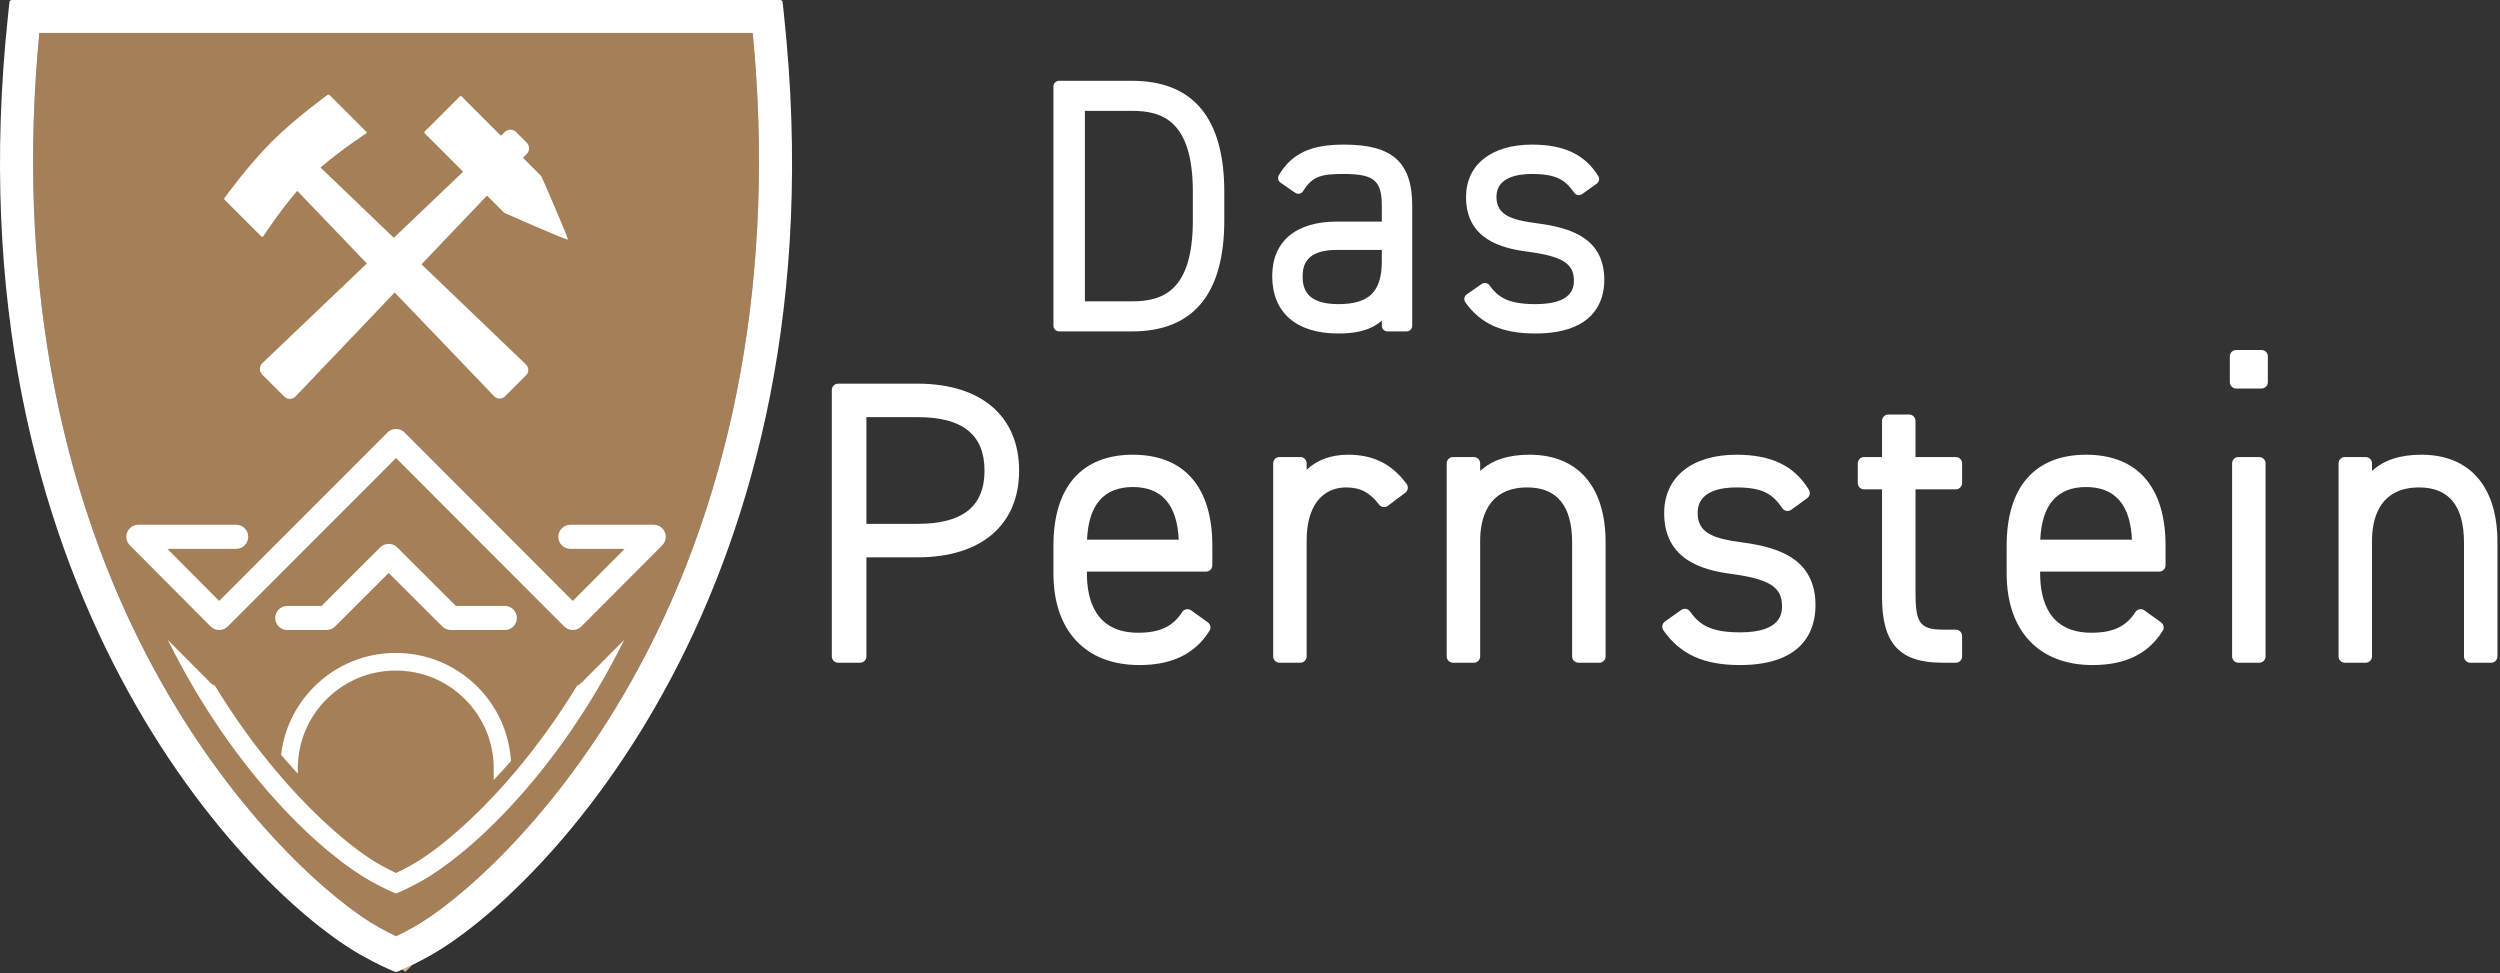
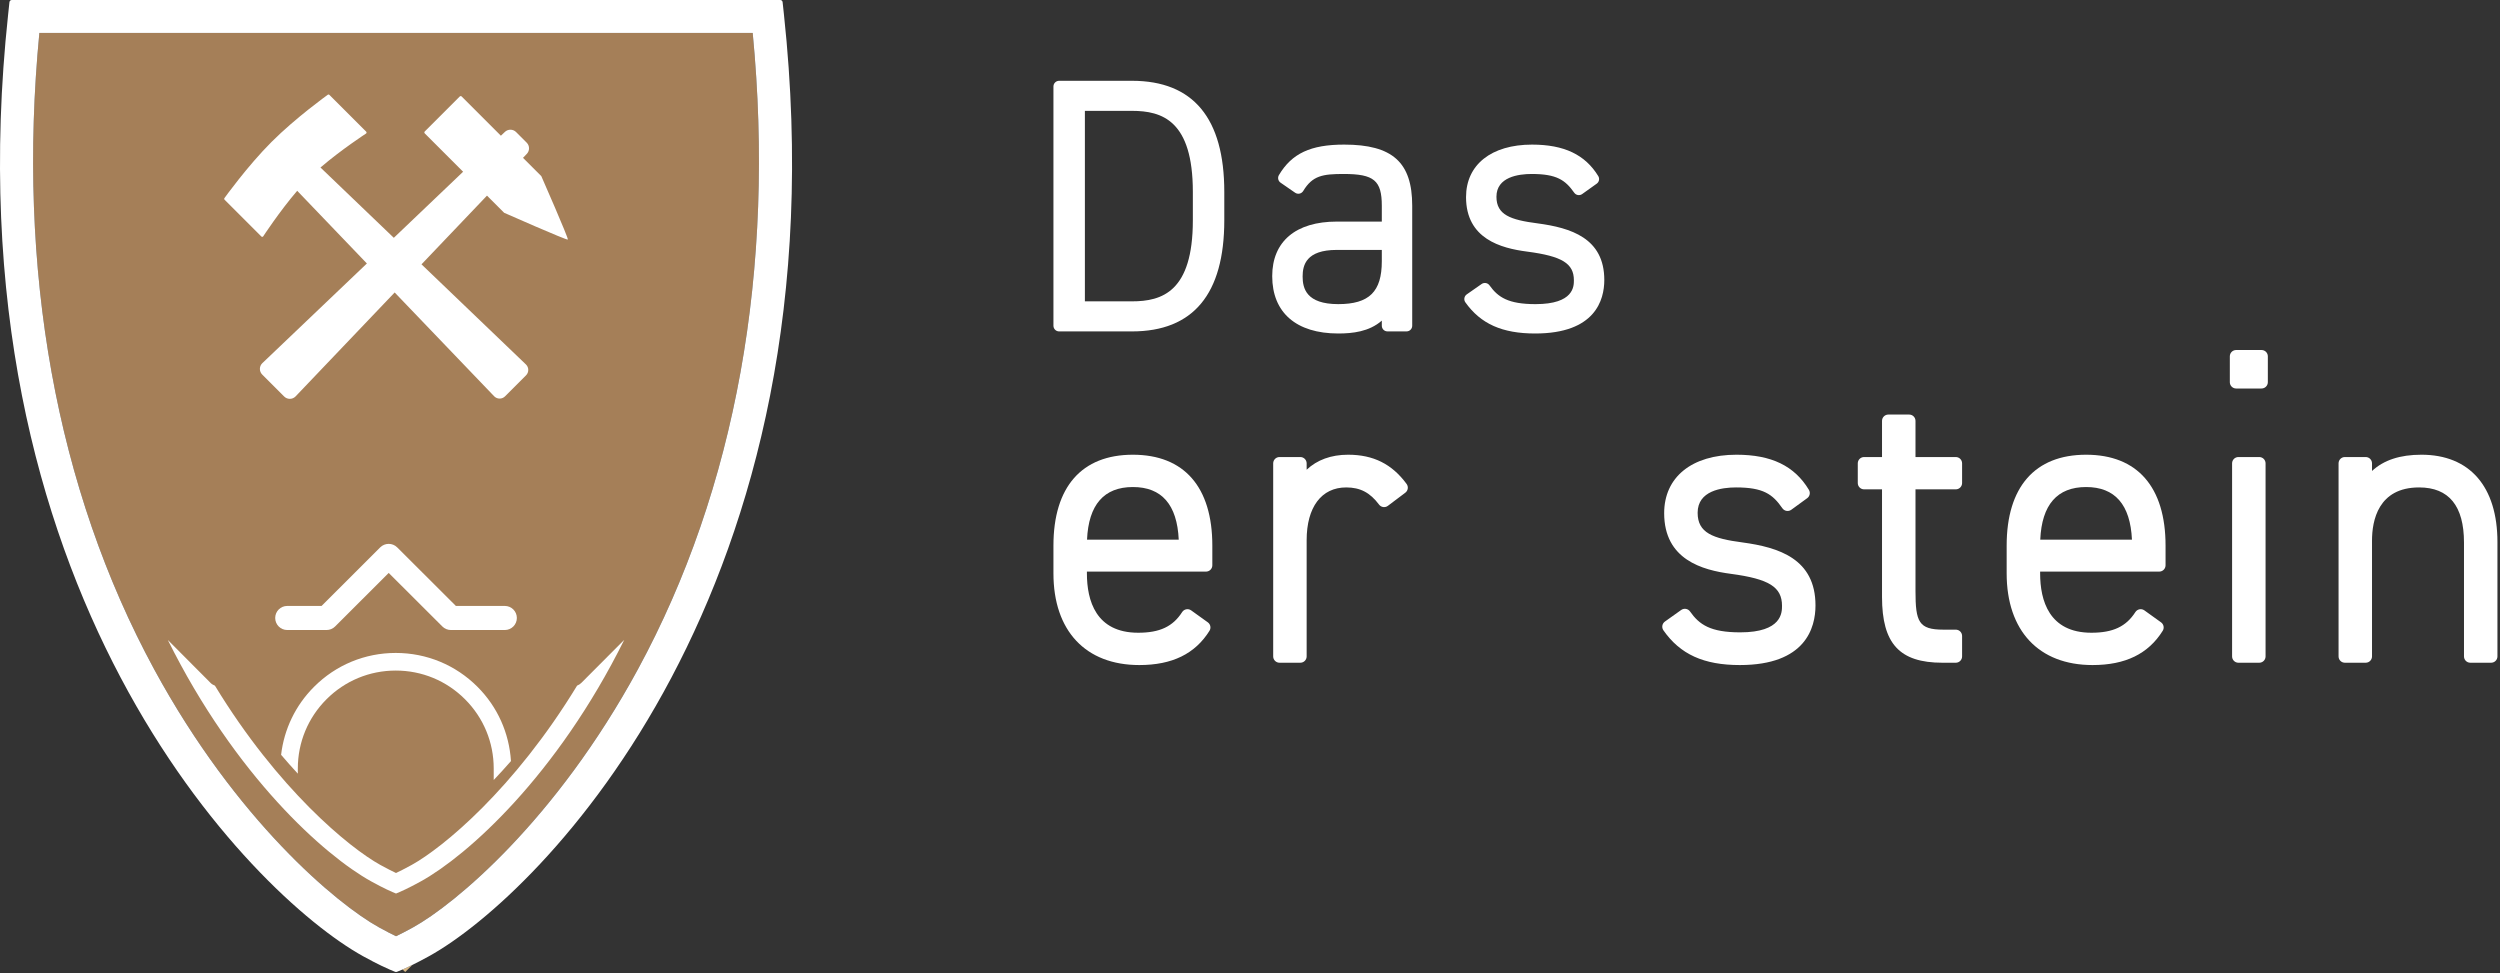
<svg xmlns="http://www.w3.org/2000/svg" width="100%" height="100%" viewBox="0 0 375 146" version="1.1" xml:space="preserve" style="fill-rule:evenodd;clip-rule:evenodd;stroke-linejoin:round;stroke-miterlimit:2;">
  <rect x="0" y="0" width="375" height="146" fill="#333333" stroke="none" />
  <g transform="matrix(1,0,0,1,60.782,144.736)">
    <path d="M0,1.064L1.075,0C0.28,0.39 -0.233,0.616 -0.397,0.687L0,1.064Z" style="fill:rgb(215,182,131);fill-rule:nonzero;" />
  </g>
  <g transform="matrix(1,0,0,1,-286.837,-627.859)">
    <g opacity="0.7">
      <g transform="matrix(1,0,0,1,343.688,634.127)">
        <path d="M0,132.84C1.104,133.452 1.978,133.89 2.553,134.167C3.129,133.89 4.002,133.452 5.107,132.84C11.388,129.364 26.52,116.802 38.829,94.136C53.513,67.096 59.466,34.093 56.053,-1.327L-50.947,-1.327C-54.361,34.093 -48.406,67.096 -33.722,94.136C-21.412,116.802 -6.282,129.364 0,132.84" style="fill:rgb(214,159,104);fill-rule:nonzero;" />
      </g>
    </g>
  </g>
  <g transform="matrix(1,0,0,1,5.905,140.859)">
    <path d="M0,-135.918L107,-135.918C110.413,-100.498 104.46,-67.495 89.776,-40.455C77.467,-17.789 62.335,-5.227 56.053,-1.751C54.949,-1.139 54.076,-0.701 53.5,-0.425C52.925,-0.701 52.051,-1.139 50.947,-1.751C44.665,-5.227 29.534,-17.789 17.225,-40.455C2.541,-67.495 -3.414,-100.498 0,-135.918M111.689,-138.651L111.486,-140.544C111.467,-140.723 111.316,-140.859 111.135,-140.859L-4.136,-140.859C-4.317,-140.859 -4.467,-140.723 -4.487,-140.544L-4.689,-138.651C-13.91,-52.517 31.811,-6.69 48.555,2.573C50.826,3.829 52.275,4.457 52.55,4.575L53.364,4.914C53.408,4.932 53.453,4.941 53.5,4.941C53.547,4.941 53.592,4.932 53.636,4.914L54.459,4.572C54.464,4.57 54.474,4.566 54.479,4.564C54.644,4.492 55.157,4.267 55.951,3.877C56.604,3.557 57.438,3.13 58.445,2.573C75.19,-6.69 120.91,-52.517 111.689,-138.651" style="fill:white;fill-rule:nonzero;" />
  </g>
  <g transform="matrix(1,0,0,1,58.304,94.503)">
    <path d="M0,-12.923C-0.462,-12.923 -0.924,-12.746 -1.277,-12.394L-10.066,-3.613L-15.218,-3.613C-16.215,-3.613 -17.024,-2.804 -17.024,-1.807C-17.024,-0.809 -16.215,0 -15.218,0L-9.319,0C-8.84,0 -8.381,-0.19 -8.041,-0.529L0.001,-8.564L8.054,-0.527C8.392,-0.19 8.85,0 9.33,0L17.419,0C18.416,0 19.225,-0.809 19.225,-1.807C19.225,-2.804 18.416,-3.613 17.419,-3.613L10.077,-3.613L1.276,-12.395C0.924,-12.748 0.462,-12.923 0,-12.923" style="fill:white;fill-rule:nonzero;" />
  </g>
  <g transform="matrix(1,0,0,1,59.404,94.503)">
-     <path d="M0,-30.159C-0.48,-30.159 -0.939,-29.968 -1.279,-29.63L-26.527,-4.366L-34.302,-12.177L-23.978,-12.177C-22.981,-12.177 -22.172,-12.986 -22.172,-13.983C-22.172,-14.982 -22.981,-15.791 -23.978,-15.791L-38.648,-15.791C-39.378,-15.791 -40.037,-15.351 -40.316,-14.677C-40.596,-14.003 -40.443,-13.227 -39.928,-12.71L-27.81,-0.533C-27.472,-0.192 -27.011,-0.001 -26.532,0L-26.53,0C-26.051,0 -25.591,-0.19 -25.252,-0.53L-0.001,-25.797L25.232,-0.53C25.571,-0.19 26.031,0 26.51,0L26.512,0C26.991,-0.001 27.452,-0.192 27.79,-0.531L39.928,-12.708C40.444,-13.226 40.597,-14.002 40.317,-14.676C40.038,-15.351 39.379,-15.791 38.648,-15.791L26.151,-15.791C25.153,-15.791 24.344,-14.982 24.344,-13.983C24.344,-12.986 25.153,-12.177 26.151,-12.177L34.298,-12.177L26.509,-4.364L1.277,-29.629C0.939,-29.968 0.48,-30.159 0,-30.159" style="fill:white;fill-rule:nonzero;" />
-   </g>
+     </g>
  <g transform="matrix(1,0,0,1,87.19,127.565)">
    <path d="M0,-25.122C-0.179,-24.943 -0.394,-24.812 -0.626,-24.722C-10.072,-9.191 -20.76,-0.414 -25.441,2.176C-26.49,2.756 -27.298,3.153 -27.789,3.385C-28.281,3.153 -29.088,2.756 -30.138,2.176C-34.818,-0.414 -45.506,-9.19 -54.952,-24.717C-55.191,-24.808 -55.416,-24.938 -55.6,-25.123L-58.317,-27.852L-62.016,-31.569C-51.9,-11.185 -38.531,0.76 -31.503,4.646C-29.556,5.724 -28.382,6.217 -28.333,6.237L-27.789,6.465L-27.245,6.237C-27.197,6.217 -26.022,5.724 -24.074,4.646C-17.045,0.758 -3.672,-11.193 6.445,-31.587L2.753,-27.884L0,-25.122Z" style="fill:white;fill-rule:nonzero;" />
  </g>
  <g transform="matrix(1,0,0,1,81.196,47.701)">
    <path d="M0,-21.281L-2.744,-24.025L-2.191,-24.604C-1.723,-25.073 -1.723,-25.832 -2.191,-26.301L-3.785,-27.895C-4.253,-28.363 -5.013,-28.363 -5.482,-27.895L-6.062,-27.343L-11.949,-33.23C-11.988,-33.269 -12.04,-33.289 -12.09,-33.289C-12.142,-33.289 -12.192,-33.269 -12.232,-33.23L-14.858,-30.603L-17.485,-27.978C-17.524,-27.939 -17.543,-27.887 -17.543,-27.837C-17.543,-27.785 -17.524,-27.734 -17.485,-27.695L-11.742,-21.952L-11.729,-21.94L-22.123,-12.029L-33.125,-22.576C-30.003,-25.252 -26.27,-27.684 -26.27,-27.684C-26.234,-27.722 -26.215,-27.771 -26.215,-27.819C-26.215,-27.868 -26.234,-27.917 -26.27,-27.955L-31.785,-33.468C-31.821,-33.506 -31.871,-33.524 -31.92,-33.524C-31.969,-33.524 -32.018,-33.506 -32.055,-33.468C-32.055,-33.468 -36.817,-30.058 -40.458,-26.417C-44.1,-22.775 -47.51,-18.013 -47.51,-18.013C-47.548,-17.977 -47.565,-17.927 -47.565,-17.878C-47.565,-17.829 -47.548,-17.781 -47.51,-17.743L-44.753,-14.987L-41.996,-12.23C-41.959,-12.192 -41.91,-12.173 -41.861,-12.173C-41.811,-12.173 -41.763,-12.192 -41.726,-12.23C-41.726,-12.23 -39.293,-15.961 -36.616,-19.084L-26.163,-8.179L-41.862,6.788C-42.33,7.256 -42.33,8.016 -41.862,8.484L-38.57,11.775C-38.102,12.243 -37.342,12.243 -36.874,11.775L-21.996,-3.83L-7.062,11.75C-6.614,12.198 -5.887,12.198 -5.44,11.75L-2.292,8.602C-1.844,8.154 -1.844,7.428 -2.292,6.98L-17.972,-8.051L-8.147,-18.357L-5.575,-15.784C-5.575,-15.784 3.837,-11.623 3.98,-11.766C4.122,-11.908 0,-21.281 0,-21.281" style="fill:white;fill-rule:nonzero;" />
  </g>
  <g transform="matrix(1,0,0,1,44.673,99.665)">
    <path d="M0,15.612C0,11.687 1.528,7.999 4.304,5.223C7.078,2.448 10.767,0.919 14.691,0.919C18.617,0.919 22.306,2.448 25.08,5.223C27.856,7.999 29.384,11.688 29.384,15.612L29.384,17.336C30.231,16.446 31.094,15.501 31.972,14.499C31.705,10.288 29.957,6.364 26.948,3.355C23.674,0.08 19.321,-1.724 14.691,-1.724C10.062,-1.724 5.71,0.08 2.436,3.355C-0.348,6.138 -2.056,9.705 -2.508,13.556C-1.661,14.551 -0.824,15.493 0,16.384L0,15.612Z" style="fill:white;fill-rule:nonzero;" />
  </g>
  <g transform="matrix(1,0,0,1,162.733,16.629)">
    <path d="M0,28.573L0,-0L7.058,-0C11.576,-0 16.194,1.443 16.194,12.154L16.194,16.42C16.194,27.129 11.576,28.573 7.058,28.573L0,28.573ZM-3.866,33.083L7.058,33.083C16.25,33.083 20.911,27.477 20.911,16.42L20.911,12.154C20.911,1.096 16.25,-4.51 7.058,-4.51L-3.866,-4.51C-4.336,-4.51 -4.717,-4.129 -4.717,-3.659L-4.717,32.232C-4.717,32.702 -4.336,33.083 -3.866,33.083" style="fill:white;fill-rule:nonzero;" />
  </g>
  <g transform="matrix(1,0,0,1,207.271,34.227)">
    <path d="M0,3.26L0,4.96C0,9.528 -1.894,11.392 -6.536,11.392C-11.324,11.392 -11.877,9.026 -11.877,7.248C-11.877,5.536 -11.345,3.26 -6.746,3.26L0,3.26ZM0,14.634C0,15.104 0.381,15.484 0.85,15.484L3.71,15.484C4.18,15.484 4.561,15.104 4.561,14.634L4.561,-3.364C4.561,-9.879 1.602,-12.537 -5.652,-12.537C-10.672,-12.537 -13.507,-11.211 -15.435,-7.959C-15.662,-7.575 -15.553,-7.08 -15.186,-6.826L-13.001,-5.317C-12.808,-5.183 -12.568,-5.135 -12.34,-5.185C-12.11,-5.235 -11.912,-5.377 -11.79,-5.577C-10.395,-7.889 -8.864,-8.131 -5.704,-8.131C-1.172,-8.131 0,-7.151 0,-3.364L0,-0.989L-6.746,-0.989C-12.906,-0.989 -16.439,1.994 -16.439,7.196C-16.439,12.662 -12.829,15.797 -6.536,15.797C-4.407,15.797 -1.902,15.536 0,13.867L0,14.634Z" style="fill:white;fill-rule:nonzero;" />
  </g>
  <g transform="matrix(1,0,0,1,240.645,29.721)">
    <path d="M0,12.274C0,5.975 -5.053,4.448 -10.001,3.786C-14.098,3.259 -16.178,2.496 -16.178,-0.21C-16.178,-3.181 -12.865,-3.625 -10.89,-3.625C-7.148,-3.625 -5.852,-2.718 -4.511,-0.813C-4.38,-0.627 -4.182,-0.502 -3.958,-0.464C-3.736,-0.427 -3.507,-0.479 -3.322,-0.61L-1.137,-2.171C-0.773,-2.43 -0.673,-2.926 -0.905,-3.307C-2.881,-6.529 -6.037,-8.03 -10.838,-8.03C-16.945,-8.03 -20.739,-5.013 -20.739,-0.157C-20.739,6.109 -15.507,7.511 -11.573,8.02C-6.331,8.708 -4.562,9.795 -4.562,12.327C-4.562,13.21 -4.562,15.899 -10.318,15.899C-14.408,15.899 -15.945,14.865 -17.22,13.08C-17.49,12.703 -18.014,12.612 -18.399,12.877L-20.635,14.438C-20.821,14.568 -20.947,14.767 -20.986,14.99C-21.025,15.213 -20.973,15.443 -20.841,15.628C-18.542,18.862 -15.312,20.304 -10.37,20.304C-1.347,20.304 0,15.273 0,12.274" style="fill:white;fill-rule:nonzero;" />
  </g>
  <g transform="matrix(1,0,0,1,339.229,58.275)">
    <path d="M0,-5.773L-3.809,-5.773C-4.331,-5.773 -4.755,-5.349 -4.755,-4.826L-4.755,-0.946C-4.755,-0.424 -4.331,0 -3.809,0L0,0C0.523,0 0.947,-0.424 0.947,-0.946L0.947,-4.826C0.947,-5.349 0.523,-5.773 0,-5.773" style="fill:white;fill-rule:nonzero;" />
  </g>
  <g transform="matrix(1,0,0,1,147.677,86.357)">
-     <path d="M0,-15.754C0,-10.389 -3.279,-7.781 -10.023,-7.781L-17.717,-7.781L-17.717,-23.786L-10.023,-23.786C-3.279,-23.786 0,-21.159 0,-15.754M-10.023,-28.806L-21.959,-28.806C-22.482,-28.806 -22.906,-28.382 -22.906,-27.86L-22.906,12.106C-22.906,12.628 -22.482,13.052 -21.959,13.052L-18.664,13.052C-18.141,13.052 -17.717,12.628 -17.717,12.106L-17.717,-2.76L-10.023,-2.76C-0.497,-2.76 5.19,-7.618 5.19,-15.754C5.19,-23.927 -0.497,-28.806 -10.023,-28.806" style="fill:white;fill-rule:nonzero;" />
-   </g>
+     </g>
  <g transform="matrix(1,0,0,1,163.054,87.016)">
    <path d="M0,-6.066C0.229,-11.306 2.542,-13.961 6.879,-13.961C11.204,-13.961 13.515,-11.323 13.757,-6.066L0,-6.066ZM6.879,-18.808C-0.806,-18.808 -5.038,-13.968 -5.038,-5.177L-5.038,-1.006C-5.038,7.602 -0.222,12.742 7.845,12.742C12.766,12.742 16.208,11.062 18.368,7.604C18.633,7.18 18.523,6.625 18.118,6.334L15.617,4.538C15.405,4.387 15.142,4.328 14.886,4.378C14.631,4.427 14.408,4.579 14.267,4.797C12.879,6.968 10.908,7.894 7.675,7.894C1.316,7.894 -0.018,3.054 -0.018,-1.006L-0.018,-1.276L17.849,-1.276C18.371,-1.276 18.795,-1.7 18.795,-2.223L18.795,-5.177C18.795,-13.968 14.564,-18.808 6.879,-18.808" style="fill:white;fill-rule:nonzero;" />
  </g>
  <g transform="matrix(1,0,0,1,202.213,99.409)">
    <path d="M0,-31.201C-2.546,-31.201 -4.671,-30.418 -6.216,-28.949L-6.216,-29.907C-6.216,-30.429 -6.64,-30.853 -7.162,-30.853L-10.287,-30.853C-10.81,-30.853 -11.234,-30.429 -11.234,-29.907L-11.234,-0.946C-11.234,-0.424 -10.81,0 -10.287,0L-7.162,0C-6.64,0 -6.216,-0.424 -6.216,-0.946L-6.216,-18.38C-6.216,-23.336 -3.998,-26.295 -0.283,-26.295C1.816,-26.295 3.289,-25.525 4.643,-23.721C4.793,-23.52 5.018,-23.386 5.267,-23.352C5.516,-23.316 5.768,-23.382 5.969,-23.533L8.584,-25.503C8.998,-25.815 9.084,-26.401 8.776,-26.819C6.576,-29.808 3.786,-31.201 0,-31.201" style="fill:white;fill-rule:nonzero;" />
  </g>
  <g transform="matrix(1,0,0,1,229.434,99.409)">
-     <path d="M0,-31.201C-3.199,-31.201 -5.646,-30.4 -7.409,-28.764L-7.409,-29.907C-7.409,-30.429 -7.833,-30.853 -8.356,-30.853L-11.481,-30.853C-12.004,-30.853 -12.428,-30.429 -12.428,-29.907L-12.428,-0.946C-12.428,-0.424 -12.004,0 -11.481,0L-8.356,0C-7.833,0 -7.409,-0.424 -7.409,-0.946L-7.409,-18.323C-7.409,-21.301 -6.491,-26.295 -0.341,-26.295C4.123,-26.295 6.386,-23.516 6.386,-18.033L6.386,-0.946C6.386,-0.424 6.81,0 7.333,0L10.458,0C10.981,0 11.405,-0.424 11.405,-0.946L11.405,-18.091C11.405,-26.422 7.247,-31.201 0,-31.201" style="fill:white;fill-rule:nonzero;" />
-   </g>
+     </g>
  <g transform="matrix(1,0,0,1,261.381,86.6)">
    <path d="M0,-5.234C-4.468,-5.819 -6.736,-6.669 -6.736,-9.684C-6.736,-12.992 -3.127,-13.486 -0.976,-13.486C3.1,-13.486 4.514,-12.479 5.975,-10.361C6.121,-10.152 6.344,-10.01 6.595,-9.967C6.848,-9.925 7.106,-9.984 7.312,-10.135L9.699,-11.873C10.096,-12.161 10.206,-12.706 9.953,-13.126C7.791,-16.719 4.336,-18.392 -0.918,-18.392C-7.604,-18.392 -11.756,-15.033 -11.756,-9.626C-11.756,-2.651 -6.031,-1.088 -1.727,-0.521C3.991,0.245 5.921,1.455 5.921,4.275C5.921,5.259 5.921,8.253 -0.351,8.253C-4.808,8.253 -6.485,7.105 -7.875,5.122C-8.02,4.916 -8.241,4.776 -8.49,4.733C-8.736,4.692 -8.993,4.749 -9.199,4.894L-11.642,6.632C-12.066,6.934 -12.167,7.519 -11.87,7.946C-9.353,11.551 -5.818,13.158 -0.408,13.158C9.467,13.158 10.942,7.556 10.942,4.217C10.942,-2.797 5.413,-4.497 0,-5.234" style="fill:white;fill-rule:nonzero;" />
  </g>
  <g transform="matrix(1,0,0,1,293.367,93.038)">
    <path d="M0,-24.482L-6.043,-24.482L-6.043,-29.907C-6.043,-30.43 -6.467,-30.854 -6.99,-30.854L-10.117,-30.854C-10.64,-30.854 -11.064,-30.43 -11.064,-29.907L-11.064,-24.482L-13.754,-24.482C-14.277,-24.482 -14.701,-24.058 -14.701,-23.535L-14.701,-20.582C-14.701,-20.06 -14.277,-19.636 -13.754,-19.636L-11.064,-19.636L-11.064,-3.495C-11.064,3.513 -8.435,6.372 -1.988,6.372L0,6.372C0.523,6.372 0.947,5.948 0.947,5.425L0.947,2.356C0.947,1.833 0.523,1.409 0,1.409L-1.875,1.409C-5.553,1.409 -6.043,0.248 -6.043,-4.364L-6.043,-19.636L0,-19.636C0.523,-19.636 0.947,-20.06 0.947,-20.582L0.947,-23.535C0.947,-24.058 0.523,-24.482 0,-24.482" style="fill:white;fill-rule:nonzero;" />
  </g>
  <g transform="matrix(1,0,0,1,306.038,87.016)">
    <path d="M0,-6.066C0.229,-11.306 2.542,-13.961 6.879,-13.961C11.204,-13.961 13.514,-11.323 13.755,-6.066L0,-6.066ZM6.879,-18.808C-0.806,-18.808 -5.039,-13.968 -5.039,-5.177L-5.039,-1.006C-5.039,7.602 -0.222,12.742 7.845,12.742C12.766,12.742 16.208,11.062 18.368,7.604C18.633,7.18 18.523,6.625 18.118,6.334L15.617,4.538C15.405,4.387 15.142,4.328 14.886,4.378C14.631,4.427 14.408,4.579 14.267,4.797C12.879,6.968 10.907,7.894 7.674,7.894C1.316,7.894 -0.018,3.054 -0.018,-1.006L-0.018,-1.276L17.849,-1.276C18.371,-1.276 18.795,-1.7 18.795,-2.223L18.795,-5.177C18.795,-13.968 14.564,-18.808 6.879,-18.808" style="fill:white;fill-rule:nonzero;" />
  </g>
  <g transform="matrix(1,0,0,1,338.888,99.41)">
    <path d="M0,-30.854L-3.127,-30.854C-3.65,-30.854 -4.074,-30.43 -4.074,-29.907L-4.074,-0.947C-4.074,-0.424 -3.65,0 -3.127,0L0,0C0.523,0 0.947,-0.424 0.947,-0.947L0.947,-29.907C0.947,-30.43 0.523,-30.854 0,-30.854" style="fill:white;fill-rule:nonzero;" />
  </g>
  <g transform="matrix(1,0,0,1,363.212,99.409)">
    <path d="M0,-31.201C-3.199,-31.201 -5.648,-30.4 -7.41,-28.764L-7.41,-29.907C-7.41,-30.429 -7.834,-30.853 -8.357,-30.853L-11.481,-30.853C-12.004,-30.853 -12.428,-30.429 -12.428,-29.907L-12.428,-0.946C-12.428,-0.424 -12.004,0 -11.481,0L-8.357,0C-7.834,0 -7.41,-0.424 -7.41,-0.946L-7.41,-18.323C-7.41,-21.301 -6.492,-26.295 -0.343,-26.295C4.122,-26.295 6.386,-23.516 6.386,-18.033L6.386,-0.946C6.386,-0.424 6.81,0 7.333,0L10.457,0C10.98,0 11.404,-0.424 11.404,-0.946L11.404,-18.091C11.404,-26.422 7.247,-31.201 0,-31.201" style="fill:white;fill-rule:nonzero;" />
  </g>
</svg>